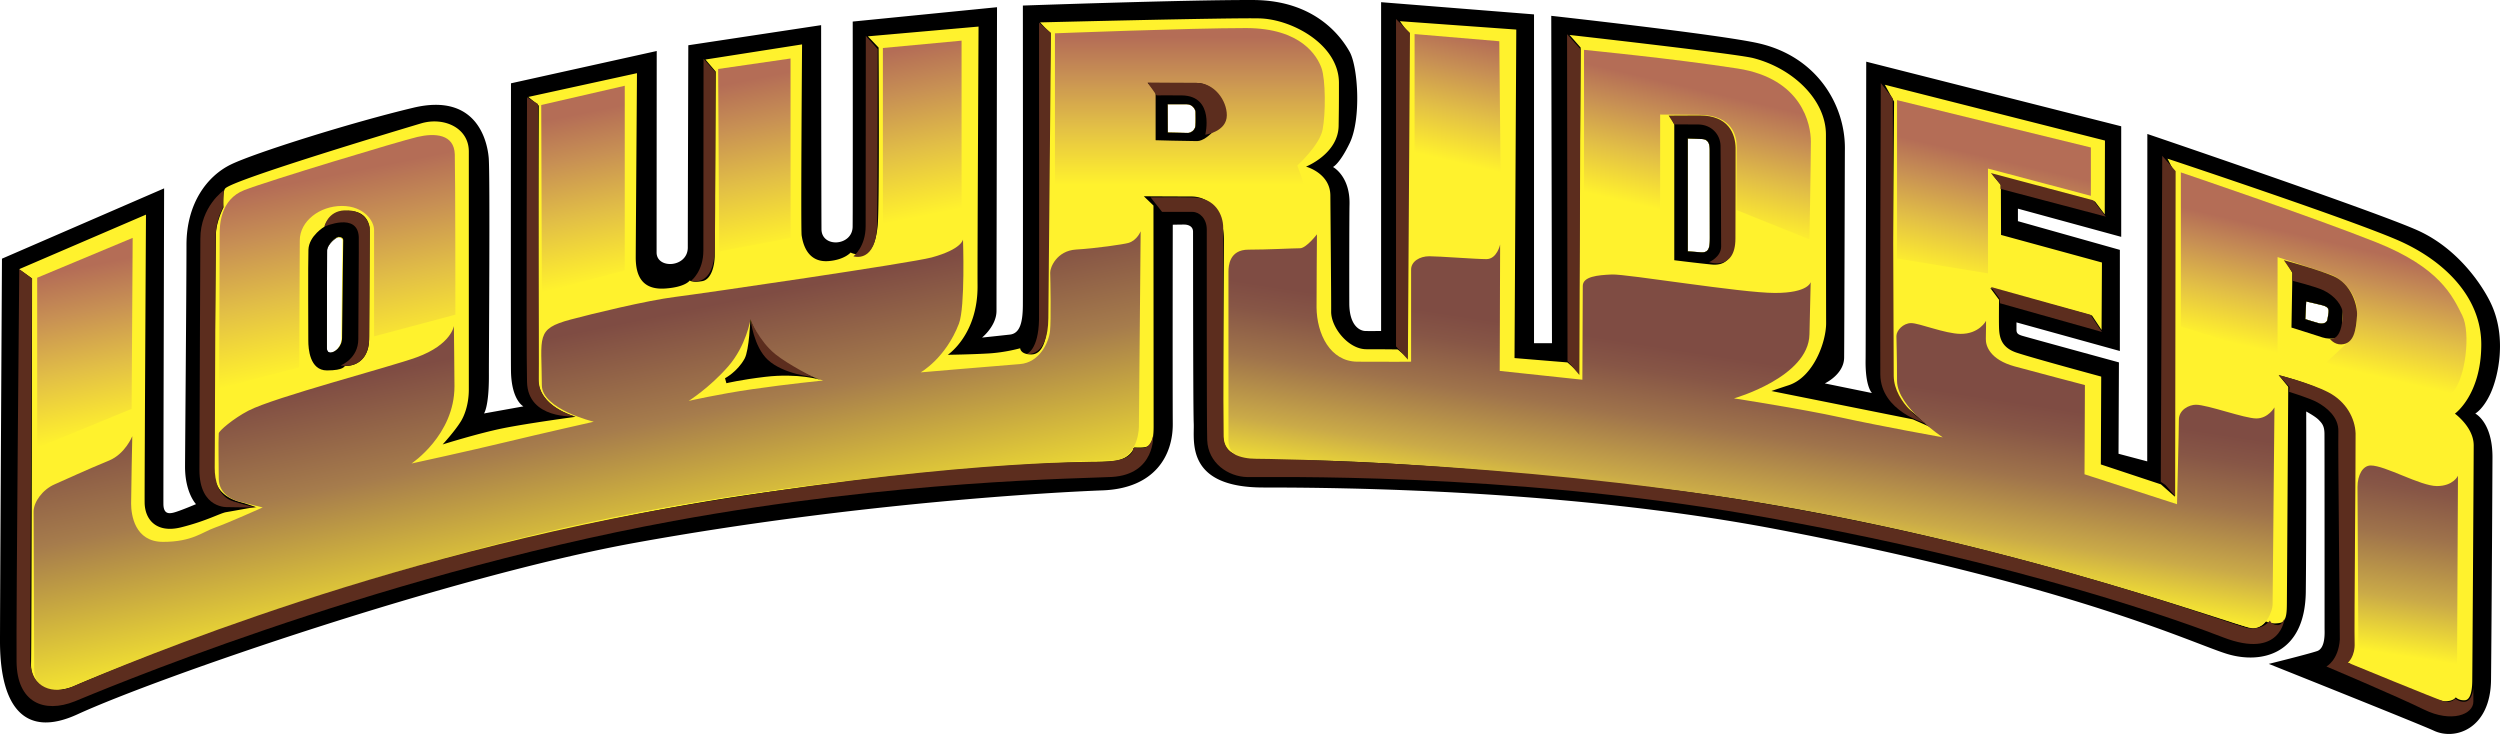
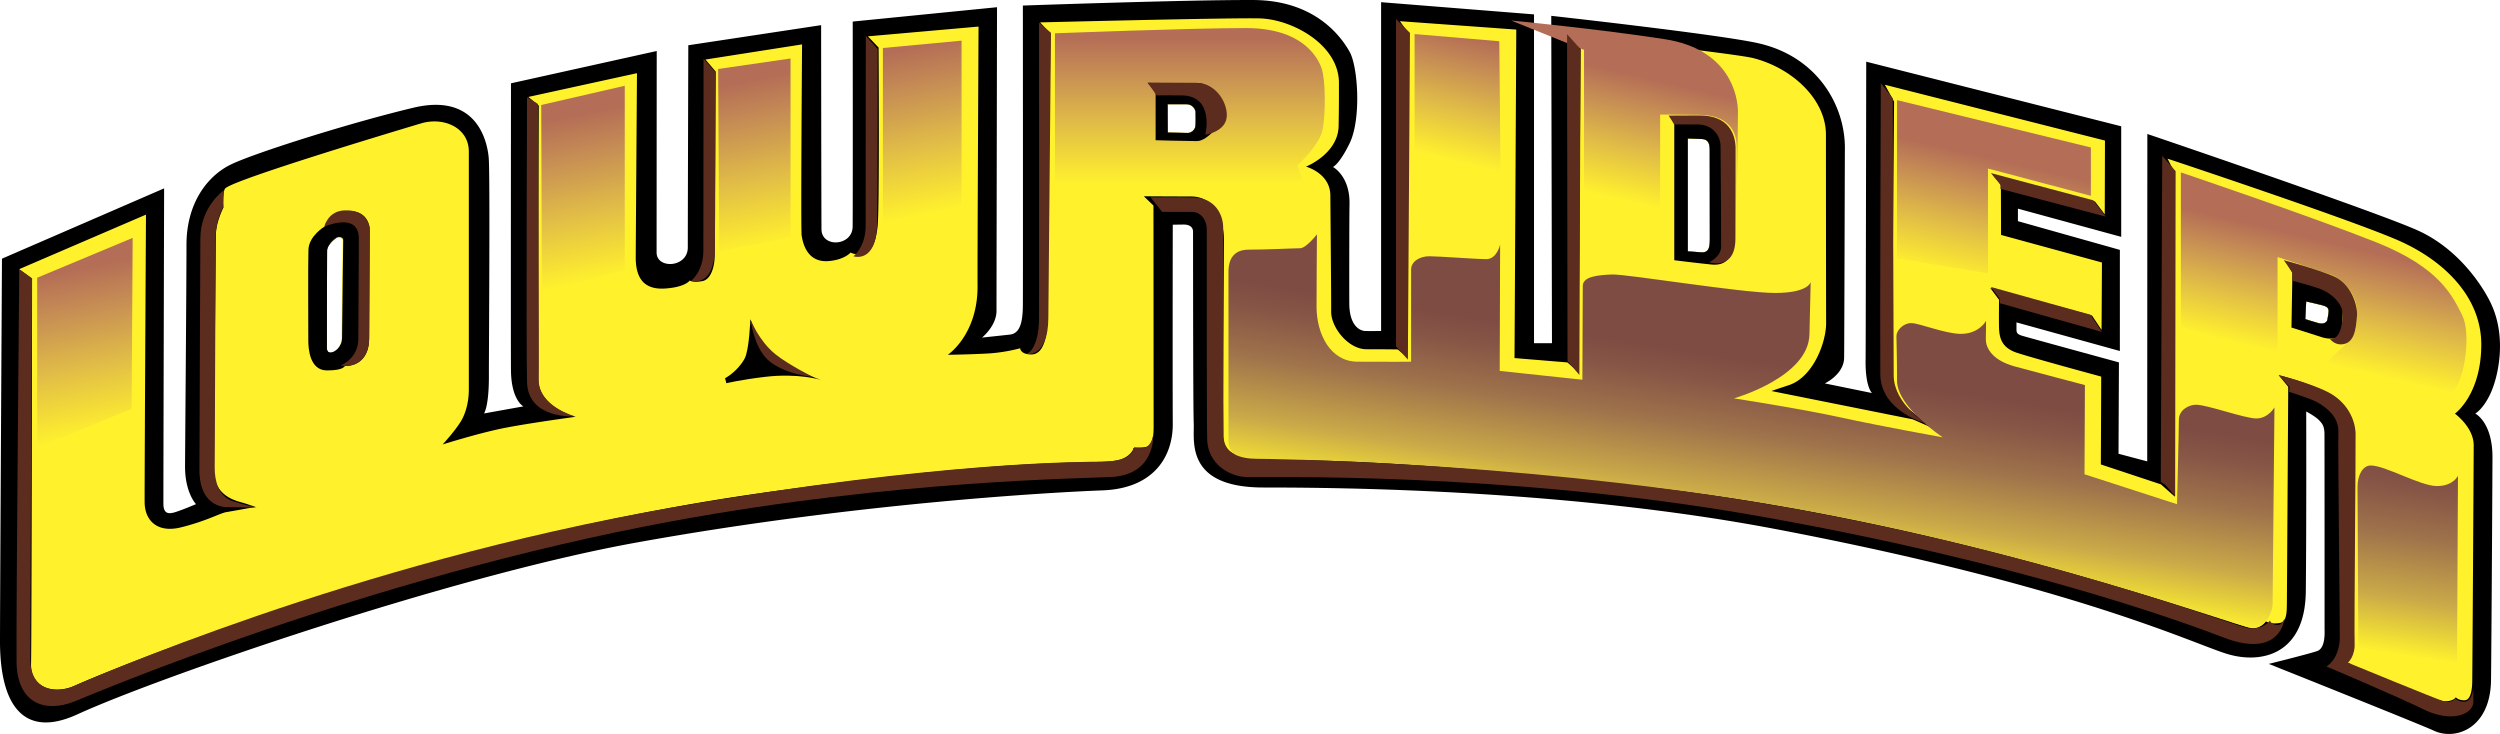
<svg xmlns="http://www.w3.org/2000/svg" width="2500" height="734" viewBox="0 0 249.288 73.187">
  <path d="M246.82 41.236s.811-.437 1.541-2.049c.744-1.643 1.592-5.391.115-8.732-.754-1.707-3.19-5.562-7.332-7.454-4.053-1.851-27.021-9.644-27.021-9.644l-.012 32.646-2.862-.758.041-9.112s-9.265-2.532-9.664-2.659c-.429-.136-.552-.256-.552-.614v-.716l10.309 2.854V24.914l-10.166-2.863v-1.247l10.3 2.812V12.591l-25.426-6.443s-.046 28.928-.061 29.647c-.058 2.78.636 3.396.636 3.396l-4.706-.962s1.912-.888 1.928-2.57c.024-2.463.063-19.184.076-20.839.032-4.26-2.695-9.151-8.6-10.503-3.81-.873-20.68-2.741-20.68-2.741l.071 32.645h-1.79V1.433L137.717.216v32.788s-1.289.01-1.575 0c-.571-.021-1.586-.545-1.596-2.742-.009-1.792-.003-8.937.021-9.87.072-2.842-1.649-3.742-1.649-3.742s.66-.291 1.67-2.388c1.163-2.415.827-7.605-.009-9.098-.784-1.401-3.354-5.138-9.604-5.164-6.546-.028-22.979.552-22.979.552s.02 27.83-.001 29.914c-.016 1.582-.251 2.778-1.288 2.895-1.104.124-2.782.298-2.782.298s1.441-1.157 1.441-2.66.052-30.282.052-30.282L85.029 2.148s.021 18.531-.008 20.465c-.03 1.933-3.098 2.128-3.107.232-.022-4.296-.035-20.339-.035-20.339L68.635 4.511s-.051 17.229-.051 20.164c0 2.021-3.111 2.183-3.111.501 0-4.081.013-20.092.013-20.092L50.953 8.305s-.027 27.214 0 28.705c.052 2.923 1.241 3.509 1.241 3.509l-3.932.707s.499-.649.489-3.784c-.007-2.219.126-19.974-.017-21.691-.143-1.718-1.217-6.515-7.517-5.011-6.3 1.503-15.821 4.51-18.184 5.656-2.362 1.145-4.438 3.866-4.438 8.018 0 4.152-.143 21.25-.143 22.121.001 2.608 1.094 3.733 1.094 3.733s-1.658.705-2.25.848c-.44.106-.992.154-1.002-.858-.01-.934.071-31.477.071-31.477L.196 25.792s-.21 36.817-.195 38.392c.061 6.354 2.513 9.433 7.712 7.048 8.035-3.686 37.211-13.773 55.625-17.11 22.121-4.009 42.092-5.056 46.604-5.226 5.224-.198 7.016-3.493 7.001-6.615-.026-5.727 0-19.875 0-19.875s.851-.017 1.146-.015c.304.001.866.117.875.7.005.368-.002 17.43.07 19.147.071 1.719-.859 6.372 6.944 6.372s30.371.2 51.114 4.152c30.011 5.718 41.664 11.455 45.029 12.457 3.364 1.002 7.731.072 7.803-6.229.071-6.299.041-17.959.041-17.959s.9.48 1.248.839c.318.329.562.581.572 1.371.011.889.01 19.073.01 19.431s.113 1.963-.745 2.25c-.981.327-4.817 1.278-4.817 1.278s15.204 6.068 16.455 6.658c2.143 1.009 5.654-.197 5.706-5.062.065-6.088.143-21.62.144-22.192.008-3.511-1.718-4.368-1.718-4.368zM34.112 33.704c0 .945-.745 1.479-1.146 1.479-.401 0-.372-.384-.372-.7 0-.315.016-8.87.024-9.495.009-.589.892-1.333 1.149-1.333.258 0 .46.125.46.326.001.2-.115 8.778-.115 9.723zm85.089-21.138c-.041.417-.457.691-.75.691-.291 0-2.003-.043-2.003-.043l-.014-2.824h1.887c.648 0 .895.597.895.764s.027.995-.015 1.412zm50.386 12.59a93.602 93.602 0 0 0-1.285-.094V13.807s.998.04 1.383.054c.819.03.799.729.799 1.282l.01 8.515c0 .917-.02 1.577-.907 1.498zm62.602 6.025c-.015.175-.044.248-.103.655-.058.407-.524.48-.858.393s-1.354-.407-1.354-.407l.088-1.761s1.204.271 1.614.378c.671.175.637.449.613.742z" />
  <path d="M244.792 41.246s2.61-1.854 2.63-6.854c.02-4.741-3.641-8.317-8.026-10.311-4.385-1.994-23.263-8.262-23.263-8.262l.732 1.43.007 32.278-1.396-1.231-5.99-1.987.037-8.759s-6.771-1.833-8.423-2.381c-1.633-.542-1.745-1.651-1.769-2.615-.018-.705.003-2.666.003-2.666l-.874-1.178 10.14 2.747.958 1.439.038-6.722-10.062-2.75-.016-4.977-.844-1.04 10.225 2.686.976 1.281.021-7.361-21.95-5.564.922 1.677s-.199 25.518-.199 27.504c0 1.994 1.694 3.189 2.293 3.67.56.45 1.619 1.326 1.619 1.326l-1.837-.81-14.108-2.827s.501-.177 1.717-.575c2.48-.812 3.749-4.322 3.739-6.206-.009-1.547-.019-14.599-.019-18.786 0-3.47-3.293-6.62-7.257-7.632-1.687-.431-18.308-2.305-18.308-2.305l1.104 1.255-.217 32.368-1.099-.97-5.276-.434.176-32.756-11.606-.837.741 1.038v32.495l-.955-.8s-1.337-.021-3.131-.021-3.529-2.175-3.509-3.765c.013-.997-.072-10.362-.079-11.563-.013-2.241-2.43-2.88-2.43-2.88s3.217-1.27 3.255-4.077c.02-1.399.034-1.979.03-4.28-.005-3.807-4.67-6.352-7.943-6.426-3.104-.07-21.86.401-21.86.401l1.042 1.114s-.33 27.146-.334 28.654c-.005 1.904-.481 3.343-1.577 3.343-1.097 0-1.114-.619-1.114-.619s-1.458.419-3.153.519c-1.694.1-4.066.135-4.066.135s3.011-1.987 2.97-6.914c-.021-2.492.099-25.816.099-25.816l-11.032.973 1.066 1.122s.1 16.148-.1 17.843c-.2 1.694-.584 2.412-1.336 2.676-.756.266-1.354-.084-1.354-.084s-.602.724-2.195.854c-2.229.182-2.589-1.95-2.688-2.548-.1-.598.041-19.059.041-19.059l-9.634 1.51 1.022 1.202s-.1 17.344-.1 18.341c0 .997-.332 2.387-1.227 2.551-.98.179-1.265-.059-1.265-.059s-.413.662-2.456.798c-2.242.149-2.926-1.206-2.926-3.09 0-.698.123-18.384.123-18.384L52.682 9.664l1.043.862s-.096 24.659-.064 27.25c.036 2.857 3.744 3.783 3.744 3.783s-4.705.634-7.196 1.133c-2.492.498-6.072 1.625-6.072 1.625s1.205-1.304 1.825-2.313c.295-.48.787-1.582.787-3.177V15.111c0-2.392-2.514-3.481-4.763-2.809-1.531.458-18.816 5.624-19.534 6.495-.286.348-.161 1.874-.161 1.874s-.715 1.388-.756 2.614c-.026.797-.199 21.225-.199 23.617 0 2.74 2.492 3.09 3.089 3.29.598.2 1.05.355 1.05.355s-2.325.422-2.923.521-1.945.877-4.505 1.516c-2.407.601-3.601-.726-3.624-2.469-.019-1.399.133-28.715.133-28.715L1.905 26.84l1.292.932s-.037 35.807-.1 38.399c-.063 2.625 2.559 3.058 4.452 2.16 1.894-.896 33.983-14.383 68.8-19.236 26.323-3.668 32.254-2.746 34.882-3.155 1.538-.239 1.872-1.331 1.872-1.331s.719.061 1.171-.043c.719-.167.76-1.277.76-2.075l-.016-21.997-.961-.926s2.728.018 4.731.022c2.331.004 3.268 2.345 3.259 4.346-.009 2.003-.115 17.547-.106 19.245.011 2.049 1.239 2.325 3.143 2.425 1.497.079 24.589-.122 52.921 4.884 26.654 4.709 45.115 11.908 46.251 12.072 1.226.178 1.679-.606 1.679-.606s.567.336 1.461.143c.625-.136.632-1.104.64-1.94.007-.705.135-21.588.135-21.588l-.943-1.158s2.646.632 4.631 1.637c2.065 1.047 2.975 2.964 2.959 4.321-.014 1.2-.129 19.309-.119 20.917.008 1.284-.682 1.752-.682 1.752s8.67 3.882 9.767 3.886c.881.003 1.097-.397 1.097-.397s.264.336.915.292c.605-.041.715-1.167.725-1.888.016-1.101.141-21.506.144-23.533-.002-1.806-1.873-3.154-1.873-3.154zM34.04 33.723c0 .945-.745 1.479-1.146 1.479-.401 0-.372-.385-.372-.7 0-.315.016-8.87.024-9.495.009-.589.891-1.333 1.149-1.333s.461.126.461.326c0 .201-.116 8.778-.116 9.723zm85.161-21.157c-.041.417-.457.691-.75.691-.291 0-2.003-.043-2.003-.043l-.014-2.824h1.887c.648 0 .895.597.895.764s.027.995-.015 1.412zm50.386 12.59a93.602 93.602 0 0 0-1.285-.094V13.807s.998.04 1.383.054c.819.03.799.729.799 1.282l.01 8.515c0 .917-.02 1.577-.907 1.498zm62.602 6.025c-.015.175-.044.248-.103.655-.058.407-.524.48-.858.393s-1.354-.407-1.354-.407l.088-1.761s1.204.271 1.614.378c.671.175.637.449.613.742z" fill="#fff22d" />
  <linearGradient id="a" gradientUnits="userSpaceOnUse" x1="147.125" y1="3.785" x2="144.292" y2="15.97">
    <stop offset="0" stop-color="#b46d56" />
    <stop offset=".255" stop-color="#c78f54" />
    <stop offset=".604" stop-color="#e2bf46" />
    <stop offset=".862" stop-color="#f6e035" />
    <stop offset="1" stop-color="#fff22d" />
  </linearGradient>
  <path d="M141.056 3.395v15.034l8.591 1.002-.144-15.32-8.447-.716z" fill-rule="evenodd" clip-rule="evenodd" fill="url(#a)" />
  <linearGradient id="b" gradientUnits="userSpaceOnUse" x1="170.412" y1="9.17" x2="167.571" y2="21.385">
    <stop offset="0" stop-color="#b46d56" />
    <stop offset=".255" stop-color="#c78f54" />
    <stop offset=".604" stop-color="#e2bf46" />
    <stop offset=".862" stop-color="#f6e035" />
    <stop offset="1" stop-color="#fff22d" />
  </linearGradient>
-   <path d="M157.951 4.97v14.318l7.588 1.575.004-9.442s2.818.027 3.821.027c3.509 0 3.811 2.26 3.811 3.166 0 1.861-.018 6.328-.018 6.328l7.272 2.927s.144-8.018.144-9.736-.859-6.3-7.302-7.302c-6.443-1.002-15.32-1.861-15.32-1.861z" fill-rule="evenodd" clip-rule="evenodd" fill="url(#b)" />
+   <path d="M157.951 4.97v14.318l7.588 1.575.004-9.442s2.818.027 3.821.027c3.509 0 3.811 2.26 3.811 3.166 0 1.861-.018 6.328-.018 6.328s.144-8.018.144-9.736-.859-6.3-7.302-7.302c-6.443-1.002-15.32-1.861-15.32-1.861z" fill-rule="evenodd" clip-rule="evenodd" fill="url(#b)" />
  <linearGradient id="c" gradientUnits="userSpaceOnUse" x1="198.594" y1="15.755" x2="195.761" y2="27.939">
    <stop offset="0" stop-color="#b46d56" />
    <stop offset=".255" stop-color="#c78f54" />
    <stop offset=".604" stop-color="#e2bf46" />
    <stop offset=".862" stop-color="#f6e035" />
    <stop offset="1" stop-color="#fff22d" />
  </linearGradient>
  <path d="M189.164 9.981v15.797l9.067 1.48V16.806l10.261 2.72v-4.82l-19.328-4.725z" fill-rule="evenodd" clip-rule="evenodd" fill="url(#c)" />
  <linearGradient id="d" gradientUnits="userSpaceOnUse" x1="232.325" y1="23.6" x2="229.491" y2="35.785">
    <stop offset=".039" stop-color="#b46d56" />
    <stop offset=".284" stop-color="#c78f54" />
    <stop offset=".619" stop-color="#e2bf46" />
    <stop offset=".868" stop-color="#f6e035" />
    <stop offset="1" stop-color="#fff22d" />
  </linearGradient>
  <path d="M217.465 17.188v15.367l9.641 3.007.003-9.93s4.887 1.579 5.462 1.813c.991.406 2.507 1.873 2.46 3.766-.037 1.528-.144 2.03-.82 2.796-.254.288-2.236 2.125-2.236 2.125l10.021 4.201s1.359.023 2.577-1.24c1.272-1.321 1.814-5.918.954-7.637-.977-1.955-2.242-4.772-8.59-7.302s-19.472-6.966-19.472-6.966z" fill-rule="evenodd" clip-rule="evenodd" fill="url(#d)" />
  <path d="M227.935 26.084l.653 1.12-.093 5.458s2.239.7 3.079.979 1.913 0 1.913 0l.233-4.525-5.785-3.032zm4.254 5.097c-.015.175-.044.248-.103.655-.058.407-.524.48-.858.393s-1.354-.407-1.354-.407l.088-1.761s1.204.271 1.614.378c.671.175.637.449.613.742z" />
  <linearGradient id="e" gradientUnits="userSpaceOnUse" x1="118.648" y1="3.698" x2="118.648" y2="18.433">
    <stop offset="0" stop-color="#b46d56" />
    <stop offset=".255" stop-color="#c78f54" />
    <stop offset=".604" stop-color="#e2bf46" />
    <stop offset=".862" stop-color="#f6e035" />
    <stop offset="1" stop-color="#fff22d" />
  </linearGradient>
  <path d="M131.882 12.937c.313-1.569.307-5.014-.112-6.165-.418-1.151-1.987-3.975-7.533-3.975-5.545 0-19.042.523-19.042.523v16.841h8.37l-.209-1.151 8.685-.104v1.36l8.629-.087-1.305-3.678c0-.001 2.203-1.995 2.517-3.564zm-12.681-.371c-.041.417-.457.691-.75.691-.291 0-2.003-.043-2.003-.043l-.014-2.824h1.887c.648 0 .895.597.895.764s.027.995-.015 1.412z" fill="url(#e)" />
  <path d="M119.32 8.27h-4.878l.791.878v4.832s3.032.088 4.131.088c1.099 0 2.769-2.153 2.769-2.724-.001-.571-.792-3.074-2.813-3.074zm-.119 4.296c-.041.417-.457.691-.75.691-.291 0-2.003-.043-2.003-.043l-.014-2.824h1.887c.648 0 .895.597.895.764s.027.995-.015 1.412z" />
  <linearGradient id="f" gradientUnits="userSpaceOnUse" x1="175.711" y1="36.158" x2="172.778" y2="54.985">
    <stop offset="0" stop-color="#7f4c43" />
    <stop offset=".134" stop-color="#875646" />
    <stop offset=".378" stop-color="#9f734b" />
    <stop offset=".703" stop-color="#caaa48" />
    <stop offset="1" stop-color="#fff22d" />
  </linearGradient>
  <path d="M124.651 45.987s-2.154-.168-2.154-2.062V27.071c0-.568.095-2.178 1.988-2.178s4.504-.14 5.138-.14 1.697-1.391 1.697-1.391-.049 6.259-.04 7.282c.02 2.639 1.349 5.4 4.069 5.42 3.314.025 5.359 0 5.359 0V26.88c0-.797.839-1.33 1.819-1.33.982 0 4.624.287 5.688.287 1.062 0 1.37-1.453 1.37-1.453l-.041 12.6 8.243.879s.04-8.407.04-9.348 1.452-1.084 2.905-1.146c1.452-.061 12.906 1.841 16.26 1.841 3.354 0 3.56-1.084 3.56-1.084s-.103 4.173-.122 5.216c-.083 4.275-7.527 6.381-7.527 6.381s6.647 1.022 10.656 1.902c4.009.879 10.166 1.984 10.166 1.984s-4.562-3.007-4.562-5.646c0-2.638-.061-3.907-.061-4.459 0-.552.674-1.288 1.473-1.288.797 0 3.356 1.054 4.911 1.074 1.864.023 2.554-1.299 2.554-1.299s-.004 1.262-.021 1.8c-.021.695.411 2.063 2.864 2.741 1.614.446 7.015 1.862 7.015 1.862l-.04 8.897 9.225 2.986s.184-7.425.184-8.427c0-1.002 1.037-1.493 1.698-1.493 1.16 0 4.844 1.368 6.029 1.368 1.187 0 1.804-1.102 1.804-1.102s-.184 19.064-.184 19.657-.634 2.373-1.964 2.373c-1.329 0-28.768-10.432-59.694-14.011-30.925-3.579-40.305-2.655-40.305-2.655z" fill-rule="evenodd" clip-rule="evenodd" fill="url(#f)" />
  <linearGradient id="g" gradientUnits="userSpaceOnUse" x1="241.882" y1="46.467" x2="238.946" y2="65.308">
    <stop offset="0" stop-color="#7f4c43" />
    <stop offset=".134" stop-color="#875646" />
    <stop offset=".378" stop-color="#9f734b" />
    <stop offset=".703" stop-color="#caaa48" />
    <stop offset="1" stop-color="#fff22d" />
  </linearGradient>
  <path d="M234.38 66.248s.782-.732.782-1.807-.082-14.721-.082-15.894.521-2.13 1.319-2.133c1.433-.005 4.951 2.052 6.596 2.052s2.101-1.026 2.101-1.026-.098 19.639-.098 20.421c0 .83-.098 1.954-1.157 1.954-1.058 0-4.055-1.417-5.406-1.97-1.352-.555-4.055-1.597-4.055-1.597z" fill-rule="evenodd" clip-rule="evenodd" fill="url(#g)" />
  <linearGradient id="h" gradientUnits="userSpaceOnUse" x1="56.211" y1="33.412" x2="61.581" y2="59.784">
    <stop offset="0" stop-color="#7f4c43" />
    <stop offset=".383" stop-color="#a67c4c" />
    <stop offset="1" stop-color="#fff22d" />
  </linearGradient>
-   <path d="M3.408 66.617c-.015-1.968-.058-14.612-.058-15.596s.91-2.208 2.084-2.721c1.296-.567 3.006-1.375 5.442-2.378 1.612-.665 2.315-2.426 2.315-2.426s-.116 5.615-.116 6.715.347 3.82 3.184 3.82c2.917 0 3.908-.979 5.181-1.424 1.262-.441 4.758-2.008 4.758-2.008s-1.835-.446-2.472-.619c-.637-.174-1.911-.811-1.911-2.258s-.057-3.477 0-4.515c.014-.238 1.427-1.46 2.953-2.257 2.547-1.331 14.183-4.371 16.787-5.326 3.474-1.273 3.705-3.125 3.705-3.125s.059 4.978.059 6.02c0 4.862-4.284 7.699-4.284 7.699s5.847-1.273 9.436-2.142c3.589-.868 8.74-2.025 8.74-2.025s-5.167-1.244-5.179-3.64c-.025-4.888-.646-5.606 2.864-6.548 2.129-.571 7.641-1.91 10.42-2.257 2.779-.348 23.562-3.385 25.586-3.937 3.039-.828 3.125-1.794 3.125-1.794s.235 6.724-.405 8.394c-1.332 3.473-3.821 4.862-3.821 4.862s7.643-.654 9.901-.828c1.983-.153 2.887-2.2 3.002-3.3.116-1.1.041-4.922.018-5.829-.012-.467.625-2.177 2.593-2.293s4.735-.52 5.21-.659c.866-.254 1.216-1.158 1.216-1.158s-.174 18.755-.174 19.508c0 .753-.405 3.415-2.779 3.357s-26.183.941-49.508 5.631C34.22 57.001 8.038 68.123 7.324 68.399c-2.34.91-3.9.388-3.916-1.782z" fill-rule="evenodd" clip-rule="evenodd" fill="url(#h)" />
  <path d="M1.921 26.846l1.273.919s-.206 36.959-.177 38.126c.071 2.865 2.441 3.29 4.104 2.617 1.663-.672 27.796-12.311 59.867-17.895 27.039-4.707 41.595-4.555 42.956-4.582 3.288-.063 3.041-1.358 3.041-1.358s.547-.008.881.001c.967.026 1.129-1.325 1.129-1.325s.255 3.964-4.147 4.21c-2.723.152-21.564.315-43.717 4.39-30.673 5.644-57.953 17.295-59.665 17.98-3.102 1.241-5.775.098-5.814-3.947-.048-4.916.269-39.136.269-39.136z" fill-rule="evenodd" clip-rule="evenodd" fill="#5c2d1e" />
  <path d="M22.747 50.567s-2.863.238-2.863-3.723.095-21.858.095-23.051c0-3.198 2.338-4.821 2.338-4.821l-.095 1.766s-.716 1.146-.716 2.911-.096 22.145-.096 23.004c0 1.241.334 2.863 1.861 3.341 1.527.478 2.339.62 2.339.62l-2.863-.047zM57.326 41.513s-4.69.335-4.774-3.433c-.093-4.185 0-28.382 0-28.382l1.089.669s.13 25.952.083 27.461c-.083 2.68 3.602 3.685 3.602 3.685zM85.1 25.558s2.291.764 2.363-3.245c.052-2.935.055-17.417.055-17.417l-1.183-1.323-.017 18.979c-.001 2.075-1.218 3.006-1.218 3.006zM68.921 27.992s2.291.764 2.362-3.246c.053-2.935.055-17.56.055-17.56l-1.184-1.323-.017 19.122c.002 2.077-1.216 3.007-1.216 3.007zM102.387 35.289s2.12.404 2.149-3.57c.012-1.625.261-28.448.261-28.448l-1.19-1.016s.022 28.419 0 29.608c-.058 3.049-1.22 3.426-1.22 3.426zM114.735 19.681l1.142 1.446h3.027c.714 0 1.43.673 1.43 1.766s-.014 19.465.042 20.978c.083 2.312 2.102 3.657 3.994 3.699 1.892.042 25.615-.528 50.24 3.76 27.279 4.75 44.088 11.069 47.058 12.218 5.798 2.243 6.135-1.885 6.135-1.885s-.238.668-.668.668c-.644 0-.789-.453-.789-.453s-.616.933-2.122.764c-1.231-.138-21.828-8.062-49.326-12.601-24.412-4.028-48.727-4.295-49.635-4.295-1.575 0-3.198-.525-3.245-2.148-.04-1.336-.048-19.849-.048-20.904 0-1.241-.765-2.959-2.96-3.006-1.578-.035-4.275-.007-4.275-.007z" fill-rule="evenodd" clip-rule="evenodd" fill="#5c2d1e" />
  <path d="M139.205 1.893l1.391 1.389-.209 32.578-1.182-1.32V1.893zM156.26 3.407L156.305 36l1.182 1.389.115-32.49-1.342-1.492zM192.03 42.215s-4.486-1.193-4.533-4.868c-.045-3.436.047-29.065.047-29.065l1.193 1.527s.081 26.821.096 27.681c.047 2.768 3.197 4.725 3.197 4.725zM198.521 17.254l10.213 2.72 1.241 1.623-10.5-2.768V18.4l-.954-1.146zM198.521 28.613l9.927 2.768 1.146 1.718-10.165-2.863-.048-.478-.86-1.145zM216.895 49.468l.048-32.405-1.336-1.527-.144 32.501.478.334.954 1.097zM227.205 37.394l1.097 1.193-.047.477s2.103.654 2.815 1.05c.859.477 2.147 1.432 2.1 2.911-.047 1.48.163 20.476.144 20.761-.144 2.053-1.336 2.673-1.336 2.673s6.963 2.934 9.736 4.295c2.72 1.336 4.93.505 4.92-.809-.006-.755-.005-1.357-.005-1.357s-.072 1.363-.899 1.389c-.525.017-.893-.313-.893-.313s-.401.482-1.122.277c-.645-.184-9.59-3.863-9.59-3.863s.737-.619.668-2.005c-.053-1.05.123-19.992.096-20.856-.048-1.48-.918-3.173-2.721-4.104-1.783-.922-4.963-1.719-4.963-1.719z" fill-rule="evenodd" clip-rule="evenodd" fill="#5c2d1e" />
  <linearGradient id="i" gradientUnits="userSpaceOnUse" x1="7.007" y1="26.867" x2="10.299" y2="43.328">
    <stop offset="0" stop-color="#b46d56" />
    <stop offset=".255" stop-color="#c78f54" />
    <stop offset=".604" stop-color="#e2bf46" />
    <stop offset=".862" stop-color="#f6e035" />
    <stop offset="1" stop-color="#fff22d" />
  </linearGradient>
  <path fill-rule="evenodd" clip-rule="evenodd" fill="url(#i)" d="M3.708 44.638l9.417-3.87.104-17.05-9.521 3.974z" />
  <linearGradient id="j" gradientUnits="userSpaceOnUse" x1="56.709" y1="11.566" x2="59.99" y2="27.973">
    <stop offset="0" stop-color="#b46d56" />
    <stop offset=".255" stop-color="#c78f54" />
    <stop offset=".604" stop-color="#e2bf46" />
    <stop offset=".862" stop-color="#f6e035" />
    <stop offset="1" stop-color="#fff22d" />
  </linearGradient>
  <path fill-rule="evenodd" clip-rule="evenodd" fill="url(#j)" d="M54.033 29.157l8.265-2.197V8.55l-8.328 1.916z" />
  <linearGradient id="k" gradientUnits="userSpaceOnUse" x1="73.811" y1="8.146" x2="77.092" y2="24.552">
    <stop offset="0" stop-color="#b46d56" />
    <stop offset=".255" stop-color="#c78f54" />
    <stop offset=".604" stop-color="#e2bf46" />
    <stop offset=".862" stop-color="#f6e035" />
    <stop offset="1" stop-color="#fff22d" />
  </linearGradient>
  <path fill-rule="evenodd" clip-rule="evenodd" fill="url(#k)" d="M71.715 25.078l7.114-1.36V5.831L71.61 6.876z" />
  <linearGradient id="l" gradientUnits="userSpaceOnUse" x1="90.159" y1="4.876" x2="93.44" y2="21.281">
    <stop offset="0" stop-color="#b46d56" />
    <stop offset=".255" stop-color="#c78f54" />
    <stop offset=".604" stop-color="#e2bf46" />
    <stop offset=".862" stop-color="#f6e035" />
    <stop offset="1" stop-color="#fff22d" />
  </linearGradient>
  <path fill-rule="evenodd" clip-rule="evenodd" fill="url(#l)" d="M88.037 4.784v18.934l7.846-.733V4.052z" />
  <path d="M34.744 21.033c-1.955 0-2.372 1.552-2.372 1.552s-1.568.913-1.617 2.32c-.047 1.344-.012 8.301-.012 9.07 0 .768.129 2.96 1.857 2.96 1.729 0 1.72-.435 1.802-.435 1.564 0 2.397-1.161 2.397-2.624 0-1.249.063-10.056.063-10.824s-.325-2.019-2.118-2.019zm-.635 12.634c0 .945-.745 1.479-1.146 1.479-.401 0-.372-.384-.372-.7 0-.315.016-8.87.024-9.495.009-.589.891-1.333 1.149-1.333s.459.125.459.326c.002.201-.114 8.779-.114 9.723z" />
  <path d="M33.962 36.439s1.766-.668 1.766-2.625c0-1.957.069-9.593.048-10.166-.096-2.529-3.437-1.05-3.437-1.05s.334-1.546 2.005-1.623c2.336-.107 2.529 1.718 2.529 1.718s-.049 10.164-.048 10.834c.008 3.53-2.863 2.912-2.863 2.912z" fill-rule="evenodd" clip-rule="evenodd" fill="#5c2d1e" />
  <linearGradient id="m" gradientUnits="userSpaceOnUse" x1="31.747" y1="17.743" x2="35.416" y2="36.089">
    <stop offset="0" stop-color="#b46d56" />
    <stop offset=".255" stop-color="#c78f54" />
    <stop offset=".604" stop-color="#e2bf46" />
    <stop offset=".862" stop-color="#f6e035" />
    <stop offset="1" stop-color="#fff22d" />
  </linearGradient>
-   <path d="M21.844 38.723c0 1.283.058-14.4.058-15.333 0-.933.059-3.498 2.45-4.431 2.392-.933 15.515-4.897 17.265-5.305 1.75-.409 3.675-.292 3.733 1.749.058 2.041.058 15.975.058 15.975l-8.107 2.158V22.925c0-.875-.992-2.391-3.208-2.391s-4.2 1.516-4.2 3.44-.058 12.652-.058 12.652l-7.991 2.097z" fill-rule="evenodd" clip-rule="evenodd" fill="url(#m)" />
  <path d="M68.672 39.976s2.945-.679 6.388-1.177c3.426-.496 7.022-.86 7.022-.86s-2.809-.725-4.893-2.446c-1.369-1.131-2.356-3.624-2.356-3.624s-.429 2.613-2.22 4.666c-1.856 2.128-3.941 3.441-3.941 3.441z" fill-rule="evenodd" clip-rule="evenodd" fill="#fff22d" />
  <path d="M74.823 31.827s-.108 3.086-.578 3.938c-.726 1.314-1.948 1.948-1.948 1.948l.135.498s1.446-.349 3.851-.634c3.349-.397 5.559.3 5.559.3s-2.652-.897-4.607-2.384c-1.561-1.187-2.412-3.666-2.412-3.666z" fill-rule="evenodd" clip-rule="evenodd" />
  <path d="M74.842 31.864s.305 2.699 1.715 4.008c1.569 1.458 4.512 1.715 4.512 1.715s-2.432-1.211-3.739-2.258c-1.67-1.338-2.488-3.465-2.488-3.465zM114.436 8.235l.9 1.277s1.248-.022 2.526 0c3.281.058 2.323 3.919 2.323 3.919s2.148-.291 2.148-1.945c0-1.452-1.22-3.222-3.02-3.222s-4.877-.029-4.877-.029z" fill-rule="evenodd" clip-rule="evenodd" fill="#5c2d1e" />
  <path d="M172.464 14.492c0-1.002-2.328-2.729-3.474-2.872s-2.379.034-2.379.034l.34.762v13.53s2.438.307 3.723.429c1.504.144 1.934-.787 2.077-1.646.143-.858-.287-9.234-.287-10.237zm-2.877 10.664a93.602 93.602 0 0 0-1.285-.094V13.807s.998.04 1.383.054c.819.03.799.729.799 1.282l.01 8.515c0 .917-.02 1.577-.907 1.498z" />
  <path d="M33.696 23.674c-.258 0-1.14.745-1.149 1.333-.009.625-.024 9.179-.024 9.495 0 .315-.029.7.372.7s1.146-.534 1.146-1.479c0-.945.116-9.522.116-9.723-.001-.2-.202-.326-.461-.326z" fill="none" />
  <path d="M33.768 23.655c-.258 0-1.14.744-1.149 1.333-.009.625-.024 9.18-.024 9.495 0 .315-.029.7.372.7s1.146-.534 1.146-1.479.116-9.523.116-9.723c-.001-.201-.203-.326-.461-.326z" fill="none" />
  <path d="M166.388 11.524l.56.876s1.69 0 2.402.01c1.309.018 2.187.989 2.214 2.115.027 1.097.062 9.818.059 10.076-.016 1.042-1.206 1.54-1.206 1.54s2.628.906 2.631-2.356c.001-1.161.027-8.526.017-9.041-.028-1.329-.637-3.235-3.6-3.235-1.222 0-3.077.015-3.077.015z" fill-rule="evenodd" clip-rule="evenodd" fill="#5c2d1e" />
  <path d="M33.696 23.674c-.258 0-1.14.745-1.149 1.333-.009.625-.024 9.179-.024 9.495 0 .315-.029.7.372.7s1.146-.534 1.146-1.479c0-.945.116-9.522.116-9.723-.001-.2-.202-.326-.461-.326zM169.685 13.861c-.385-.014-1.383-.054-1.383-.054v11.255s.925.062 1.285.094c.887.079.906-.582.906-1.499l-.01-8.515c.001-.552.021-1.251-.798-1.281z" fill="none" />
  <path d="M33.768 23.655c-.258 0-1.14.744-1.149 1.333-.009.625-.024 9.18-.024 9.495 0 .315-.029.7.372.7s1.146-.534 1.146-1.479.116-9.523.116-9.723c-.001-.201-.203-.326-.461-.326zM169.685 13.861c-.385-.014-1.383-.054-1.383-.054v11.255s.925.062 1.285.094c.887.079.906-.582.906-1.499l-.01-8.515c.001-.552.021-1.251-.798-1.281z" fill="none" />
  <path d="M169.685 13.861c-.385-.014-1.383-.054-1.383-.054v11.255s.925.062 1.285.094c.887.079.906-.582.906-1.499l-.01-8.515c.001-.552.021-1.251-.798-1.281zM118.322 10.39h-1.887l.014 2.824s1.712.043 2.003.043c.292 0 .708-.274.75-.691.042-.417.016-1.245.016-1.412s-.248-.764-.896-.764zM33.696 23.674c-.258 0-1.14.745-1.149 1.333-.009.625-.024 9.179-.024 9.495 0 .315-.029.7.372.7s1.146-.534 1.146-1.479c0-.945.116-9.522.116-9.723-.001-.2-.202-.326-.461-.326z" fill="none" />
  <path d="M169.685 13.861c-.385-.014-1.383-.054-1.383-.054v11.255s.925.062 1.285.094c.887.079.906-.582.906-1.499l-.01-8.515c.001-.552.021-1.251-.798-1.281zM118.322 10.39h-1.887l.014 2.824s1.712.043 2.003.043c.292 0 .708-.274.75-.691.042-.417.016-1.245.016-1.412s-.248-.764-.896-.764zM33.768 23.655c-.258 0-1.14.744-1.149 1.333-.009.625-.024 9.18-.024 9.495 0 .315-.029.7.372.7s1.146-.534 1.146-1.479.116-9.523.116-9.723c-.001-.201-.203-.326-.461-.326z" fill="none" />
  <path d="M227.729 25.94l.859 1.241v.812s2.309.575 3.102.955c1.099.525 1.923 1.527 1.909 2.338-.048 2.864-1.289 2.481-1.289 2.481s.425.6 1.146.573c1.288-.047 1.479-1.479 1.574-2.863.072-1.047-.572-3.198-2.386-3.961-1.697-.716-4.915-1.576-4.915-1.576z" fill-rule="evenodd" clip-rule="evenodd" fill="#5c2d1e" />
</svg>